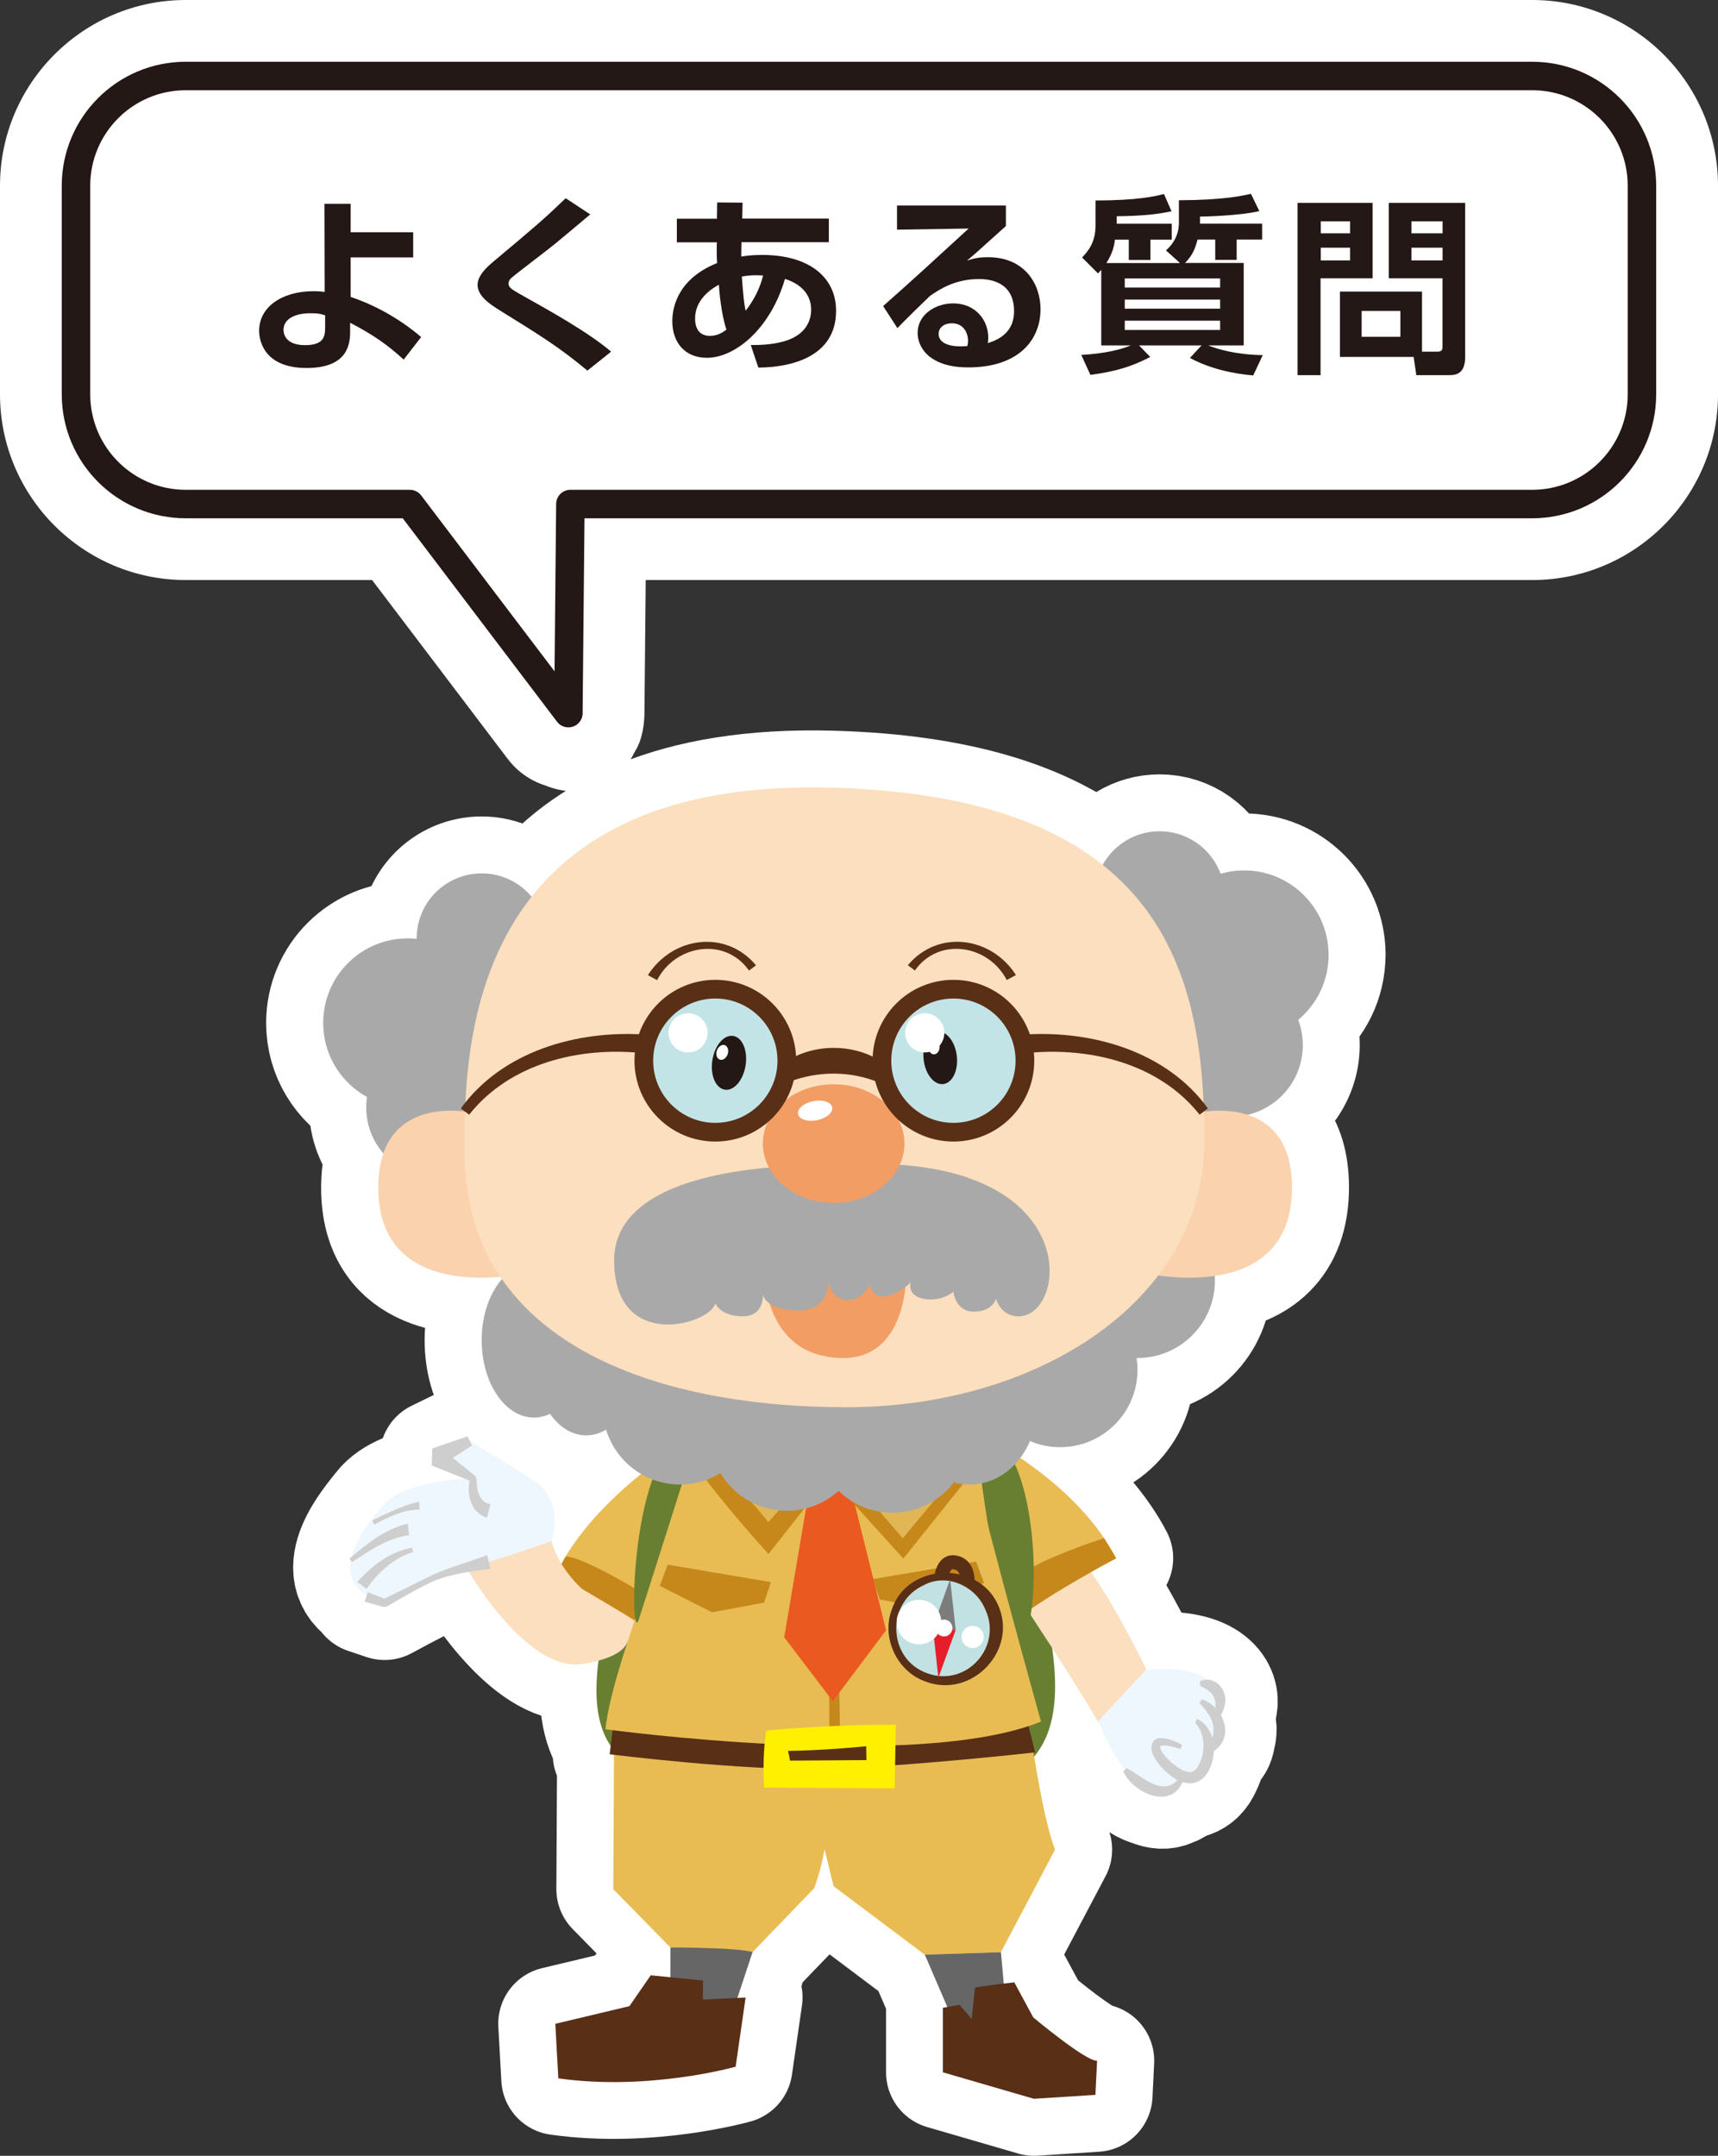
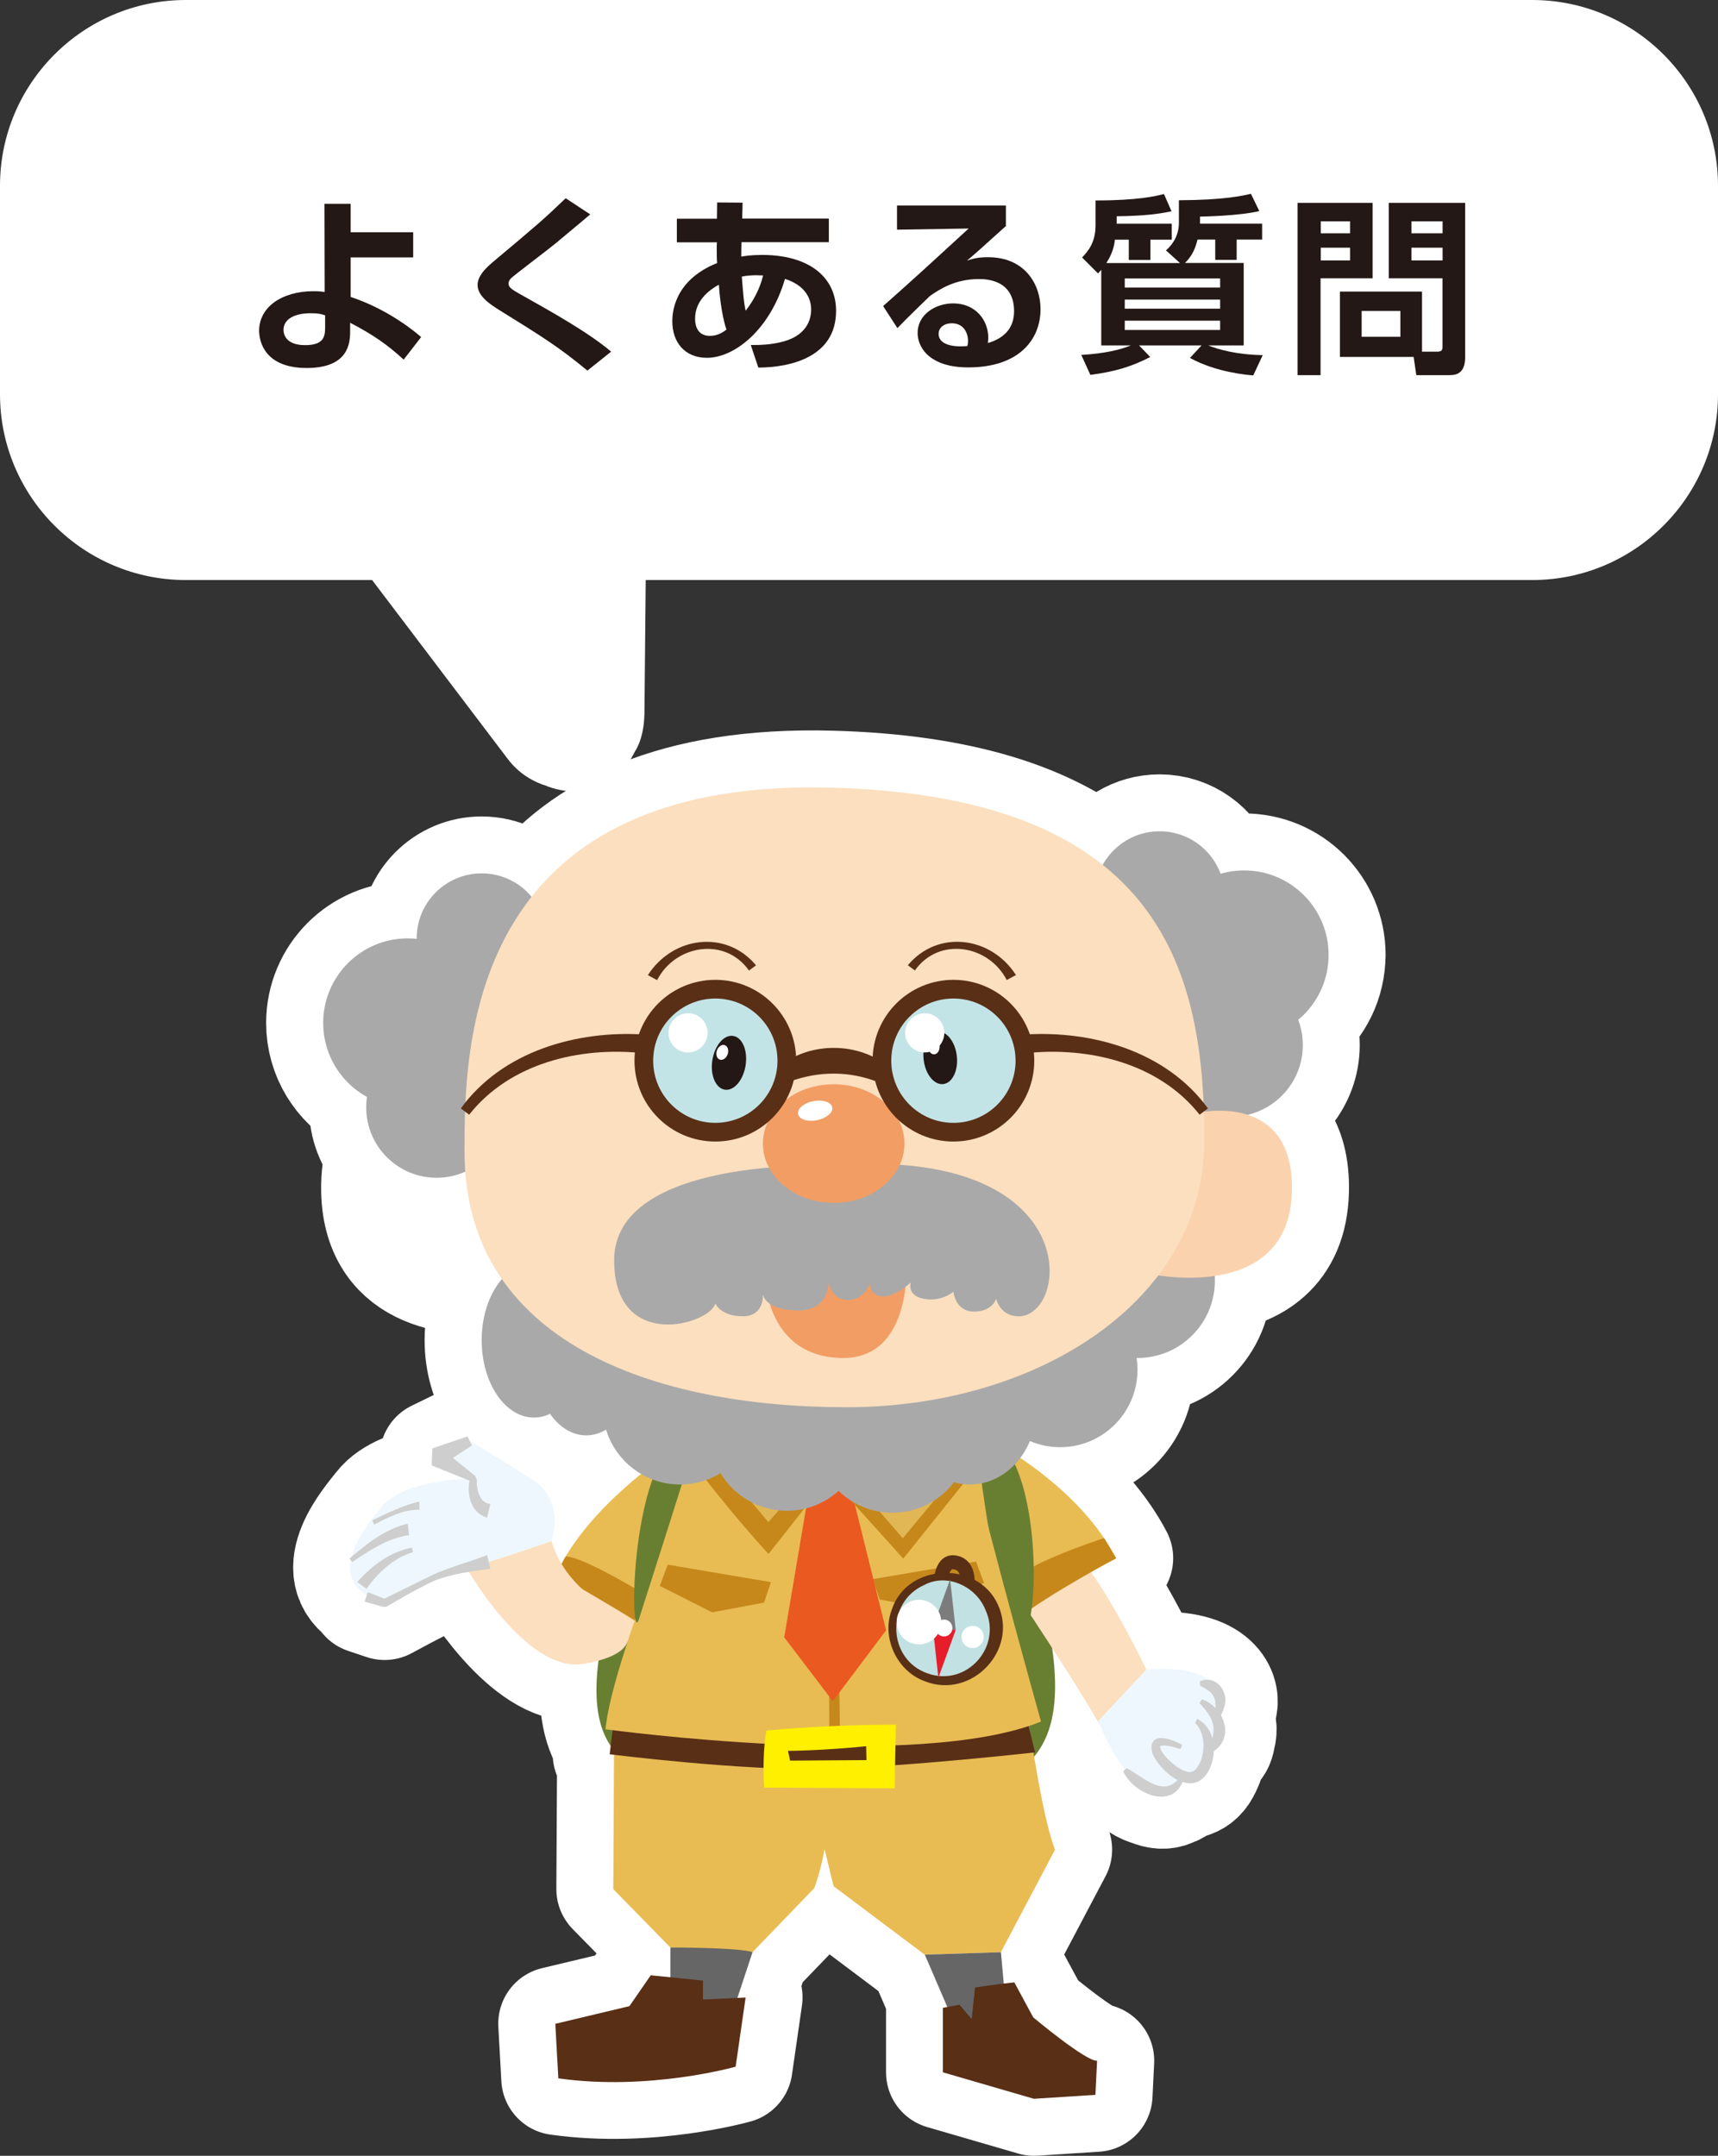
<svg xmlns="http://www.w3.org/2000/svg" width="256.38" height="321.68" viewBox="0 0 256.38 321.68">
  <rect x="0" y="0" width="256.38" height="321.68" fill="#333333" stroke="none" />
  <g isolation="isolate">
    <g id="_レイヤー_2" data-name="レイヤー_2">
      <g id="situmon">
        <g>
          <path d="M94.74,112.16c-.05,0,1.34-1.65,1.43-5.64l.19-19.97h132.3c15.29,0,27.72-12.44,27.72-27.72v-31.11c0-15.29-12.44-27.72-27.72-27.72H27.72C12.44,0,0,12.44,0,27.72v31.11c0,15.29,12.44,27.72,27.72,27.72h27.81l20.26,26.72c1.46,1.92,3.44,3.26,5.63,3.95,0,0,8.88,4.03,13.31-5.05Z" fill="#fff" />
-           <path d="M27.72,75.21h33.44s23.66,31.2,23.66,31.2l.3-31.2h143.53c9.05,0,16.38-7.34,16.38-16.38v-31.11c0-9.05-7.34-16.38-16.38-16.38H27.72c-9.05,0-16.38,7.34-16.38,16.38v31.11c0,9.05,7.34,16.38,16.38,16.38Z" fill="#fff" stroke="#231815" stroke-linejoin="round" stroke-width="4.25" />
          <g>
            <path d="M198.27,142.49c0-6.96-5.64-12.61-12.61-12.61-1.22,0-2.4.18-3.52.51-1.37-3.7-4.91-6.34-9.09-6.34-3.66,0-6.84,2.02-8.49,5.01-8.32-6.63-21.08-11.01-40.53-11.53-23.66-.63-37.08,6.63-44.71,16.29-1.78-2.13-4.45-3.49-7.44-3.49-5.35,0-9.7,4.34-9.7,9.7,0,.02,0,.05,0,.07-.44-.05-.89-.07-1.35-.07-6.96,0-12.61,5.64-12.61,12.61,0,4.76,2.64,8.91,6.54,11.05-.08.51-.13,1.03-.13,1.56,0,2.63.97,5.02,2.56,6.86-.52,1.51-.81,3.36-.76,5.63.31,12.96,12.49,13.34,18.4,12.77.06.08.11.16.17.24-1.9,2.11-3.13,5.45-3.13,9.23,0,6.38,3.49,11.54,7.8,11.54.84,0,1.64-.2,2.4-.56,1.4,1.99,3.3,3.22,5.4,3.22,1.05,0,2.05-.31,2.96-.87.85,2.82,2.75,5.17,5.24,6.62-3.98,3.21-8.31,7.42-11.26,12.31,0,0,0,0,0,0l-.03.05c-.21.34-.4.69-.59,1.04-.61-1.01-1.13-2.14-1.49-3.38,0,0,2.18-5.99-2.83-9.18s-9.36-5.78-9.36-5.78l-4.95,2.41,1.52.89-.51.49,4.49,1.85s-10.44-.06-13.85,4.36c-1.54,1.99-8.24,9.49-1.84,13.19l-.31.09,2.74.92s5.14-2.8,7.37-3.81l-.16.05c.17-.07.35-.14.52-.2-.11.05-.23.1-.36.16l4.87-1.39c1.95,3.25,9.86,15.51,17.37,14.27.88-.15,1.65-.31,2.33-.5-.75,5.86-.09,9.9,1.81,12.71l-.16,1.26s.24.03.65.08l-.11,20.06,8.52,8.7v4.44l-2.94-.3-3.17,4.59-11.08,2.64.45,8.14c13.57,1.92,26.46-1.74,26.46-1.74l1.49-10.32-1.17.06,2.22-6.81,9.21-9.55c.67-1.79,1.16-3.78,1.54-5.83l1.35,5.54,13.59,10.21,3.37,7.82-.64.12v9.63l13.58,3.95,9.18-.59.25-5.09c-1.63.15-9.53-6.47-9.53-6.47l-2.82-5.22c-.52.05-1.06.11-1.59.17-.2-2.39-.42-4.68-.42-4.68l8.08-15.3c-1.34-3.61-2.3-9.12-3.13-13.98,2.81-3.36,3.76-8.48,2.7-16.12,2.54,3.94,5.16,8.09,7.15,11.53.54,1.3,1.9,4.34,3.73,6.65h-.01s.02.03.07.07c.91,1.14,1.93,2.09,3.02,2.55.28.12.55.21.81.29.96.4,1.96.54,2.87.12,1.19-.36,1.66-1.19,1.66-1.19,0,0,2.05.3,3.19-1.8.66-1.22.9-2.21.99-2.84h0s.27-.23.57-.64c.27-.09.59-.43.76-1.43,0,0,0-.04.01-.1.27-.91.25-2.03-.57-3.25.09,0,.19-.02.31-.13l.17.3c.13-.43.21-.82.26-1.17.03-.11.06-.22.09-.35.43-1.85-.97-6.29-11.03-5.36-1.65-3.42-4.84-9.66-8.27-14.57,2.21-1.25,3.76-2.07,3.76-2.07-.52-1-1.11-1.97-1.74-2.9l-.07-.11s0,0,0,0c-3.45-5.08-8.26-9.09-12.51-11.97.57-.76,1.05-1.6,1.44-2.52,1.39.59,2.92.92,4.53.92,6.38,0,11.54-5.17,11.54-11.54,0-.6-.06-1.19-.15-1.77.05,0,.1,0,.15,0,6.38,0,11.54-5.17,11.54-11.54,0-.24-.02-.47-.04-.7,5.53-.81,11.33-3.78,11.54-12.66.18-7.32-3.17-10.28-6.64-11.39,4.73-1.1,8.25-5.33,8.25-10.39,0-1.33-.25-2.59-.7-3.77,2.78-2.31,4.55-5.8,4.55-9.69ZM179.65,165.89s0-.05,0-.07c.05.02.1.03.14.05-.05,0-.1.01-.14.02Z" fill="#fff" />
            <path d="M198.27,142.49c0-6.96-5.64-12.61-12.61-12.61-1.22,0-2.4.18-3.52.51-1.37-3.7-4.91-6.34-9.09-6.34-3.66,0-6.84,2.02-8.49,5.01-8.32-6.63-21.08-11.01-40.53-11.53-23.66-.63-37.08,6.63-44.71,16.29-1.78-2.13-4.45-3.49-7.44-3.49-5.35,0-9.7,4.34-9.7,9.7,0,.02,0,.05,0,.07-.44-.05-.89-.07-1.35-.07-6.96,0-12.61,5.64-12.61,12.61,0,4.76,2.64,8.91,6.54,11.05-.08.51-.13,1.03-.13,1.56,0,2.63.97,5.02,2.56,6.86-.52,1.51-.81,3.36-.76,5.63.31,12.96,12.49,13.34,18.4,12.77.06.08.11.16.17.24-1.9,2.11-3.13,5.45-3.13,9.23,0,6.38,3.49,11.54,7.8,11.54.84,0,1.64-.2,2.4-.56,1.4,1.99,3.3,3.22,5.4,3.22,1.05,0,2.05-.31,2.96-.87.85,2.82,2.75,5.17,5.24,6.62-3.98,3.21-8.31,7.42-11.26,12.31,0,0,0,0,0,0l-.03.05c-.21.34-.4.69-.59,1.04-.61-1.01-1.13-2.14-1.49-3.38,0,0,2.18-5.99-2.83-9.18s-9.36-5.78-9.36-5.78l-4.95,2.41,1.52.89-.51.49,4.49,1.85s-10.44-.06-13.85,4.36c-1.54,1.99-8.24,9.49-1.84,13.19l-.31.09,2.74.92s5.14-2.8,7.37-3.81l-.16.05c.17-.07.35-.14.52-.2-.11.05-.23.1-.36.16l4.87-1.39c1.95,3.25,9.86,15.51,17.37,14.27.88-.15,1.65-.31,2.33-.5-.75,5.86-.09,9.9,1.81,12.71l-.16,1.26s.24.03.65.08l-.11,20.06,8.52,8.7v4.44l-2.94-.3-3.17,4.59-11.08,2.64.45,8.14c13.57,1.92,26.46-1.74,26.46-1.74l1.49-10.32-1.17.06,2.22-6.81,9.21-9.55c.67-1.79,1.16-3.78,1.54-5.83l1.35,5.54,13.59,10.21,3.37,7.82-.64.12v9.63l13.58,3.95,9.18-.59.25-5.09c-1.63.15-9.53-6.47-9.53-6.47l-2.82-5.22c-.52.05-1.06.11-1.59.17-.2-2.39-.42-4.68-.42-4.68l8.08-15.3c-1.34-3.61-2.3-9.12-3.13-13.98,2.81-3.36,3.76-8.48,2.7-16.12,2.54,3.94,5.16,8.09,7.15,11.53.54,1.3,1.9,4.34,3.73,6.65h-.01s.02.03.07.07c.91,1.14,1.93,2.09,3.02,2.55.28.12.55.21.81.29.96.4,1.96.54,2.87.12,1.19-.36,1.66-1.19,1.66-1.19,0,0,2.05.3,3.19-1.8.66-1.22.9-2.21.99-2.84h0s.27-.23.57-.64c.27-.09.59-.43.76-1.43,0,0,0-.04.01-.1.27-.91.25-2.03-.57-3.25.09,0,.19-.02.31-.13l.17.3c.13-.43.21-.82.26-1.17.03-.11.06-.22.09-.35.43-1.85-.97-6.29-11.03-5.36-1.65-3.42-4.84-9.66-8.27-14.57,2.21-1.25,3.76-2.07,3.76-2.07-.52-1-1.11-1.97-1.74-2.9l-.07-.11s0,0,0,0c-3.45-5.08-8.26-9.09-12.51-11.97.57-.76,1.05-1.6,1.44-2.52,1.39.59,2.92.92,4.53.92,6.38,0,11.54-5.17,11.54-11.54,0-.6-.06-1.19-.15-1.77.05,0,.1,0,.15,0,6.38,0,11.54-5.17,11.54-11.54,0-.24-.02-.47-.04-.7,5.53-.81,11.33-3.78,11.54-12.66.18-7.32-3.17-10.28-6.64-11.39,4.73-1.1,8.25-5.33,8.25-10.39,0-1.33-.25-2.59-.7-3.77,2.78-2.31,4.55-5.8,4.55-9.69ZM179.65,165.89s0-.05,0-.07c.05.02.1.03.14.05-.05,0-.1.01-.14.02Z" fill="none" stroke="#fff" stroke-linejoin="round" stroke-width="17.01" />
          </g>
          <g>
            <path d="M119.27,221.67s-23.47-3.21-28.91,20.44c-5.95,25.84,8.22,24.39,33.45,25.59s37.24-1.05,32.7-24.83c-4.54-23.78-37.25-21.19-37.25-21.19Z" fill="#687f32" />
            <path d="M147.96,232.25s10.67,15.63,16.29,25.32l8.02-5.89s-10.16-22.64-16.92-24.09l-7.39,4.66Z" fill="#fbdfbe" />
            <polygon points="99.4 275.99 100.99 299.99 109.47 299.99 117.03 276.79 99.4 275.99" fill="#fbdfbe" />
            <path d="M89.02,233.89l-5.14,5.76,5.76,5.57c1.03.99,2.55,1.03,3.62.08l6.79-6.07-11.03-5.34Z" fill="#fbdfbe" />
            <path d="M119.64,261.95l4.76,19.5,13.59,10.21,11.37-.36,8.08-15.3c-2.89-7.77-4.01-24.32-5.87-24.32l-31.93,10.28Z" fill="#e8bc53" />
            <path d="M91.66,256.22l-.14,25.67,8.52,8.7,12.26.7,9.21-9.55c3.2-8.58,2.41-21.51,4.23-25.52h-34.08Z" fill="#e8bc53" />
            <path d="M90.98,261.76s19.94,2.52,32.22,2.18c12.27-.33,31.26-2.46,31.26-2.46l-1.28-5.26s-29.13,6.23-61.52,0l-.68,5.53Z" fill="#592f16" />
            <path d="M142.75,212.22s16.94,7.1,23.82,20.3c0,0-12.71,6.43-15.47,9.47l-8.35-29.77Z" fill="#e8bc53" />
            <path d="M150.18,236.7s1.71-1.99,6-3.91,8.58-3.28,8.58-3.28l1.81,3.01s-9.77,5.15-15.33,9.42" fill="#c6881b" />
            <path d="M105.59,213.19s-16.52,8.88-22.58,21.64c0,0,13.13,7.22,15.56,10.17l7.01-31.81Z" fill="#e8bc53" />
            <path d="M84.41,232.25l-1.39,2.58s11.98,7.05,14.85,8.8c2.86,1.75-.71-.43-.71-.43l1.82-3.63s-11.47-7.26-14.56-7.33Z" fill="#c6881b" />
            <path d="M145.51,213.39s2.87,26.3,6.18,30.37c3.66,4.5,4.84-30.04-6.18-30.37Z" fill="#687f32" />
            <path d="M106.51,211.72s-15.13,35.02-16.15,46.31c0,0,46.58,6.38,64.99-1.15,0,0-11.2-40.09-11.2-43.69l-37.63-1.47Z" fill="#e8bc53" />
            <path d="M126.09,212.9c-1.16,15.45-1.01,30.95-.72,46.43,0,0-1.61.02-1.61.02.01-11.61-.32-23.21-.91-34.8-.24-3.86-.51-7.73-.94-11.59l4.18-.05h0Z" fill="#c6881b" />
            <path d="M104.16,213.9s-7.3,23.06-8.83,27.75c-1.53,4.69-1.33-28.55,8.83-27.75Z" fill="#687f32" />
            <polygon points="99.64 233.47 98.46 236.64 106.27 240.58 114.02 239.13 115.05 236.08 99.64 233.47" fill="#c6881b" />
            <polygon points="145.66 233.01 146.84 236.18 139.02 240.13 131.28 238.67 130.25 235.63 145.66 233.01" fill="#c6881b" />
            <path d="M163.9,256.78s3.08,8.26,7.06,9.91c3.98,1.66,5.35-.78,5.35-.78,0,0,2.05.3,3.19-1.8s1.05-3.56,1.05-3.56c0,0,.93.68,1.28-1.35,0,0,.3-1.62-.75-3.43,0,0,.6.59,1.03-1.26s-.97-6.31-11.09-5.35l-7.12,7.63Z" fill="#eef7fd" />
            <path d="M69.17,233.22s9.18,16.48,17.83,15.06c11.91-1.96,4.53-7.91,4.53-7.91,0,0-7.19-3.34-9.23-10.41-2.14-7.42-15.51-7.64-13.13,3.26Z" fill="#fbdfbe" />
            <path d="M138,291.66l11.37-.36s.71,7.47.77,9.49l-7.39,1.89-4.74-11.02Z" fill="#666" />
            <path d="M100.04,290.59s10.25,0,12.26.7l-4.09,12.33-8.17-.54v-12.49Z" fill="#666" />
            <path d="M93.94,299.33l3.17-4.59,7.8.79v2.83l6.36-.3-1.49,10.32s-12.9,3.66-26.46,1.74l-.45-8.14,11.08-2.64Z" fill="#592f16" />
            <path d="M140.72,299.59l2.46-.45,1.83,2.13.49-4.71s3.21-.5,5.87-.76l2.82,5.22s7.9,6.62,9.53,6.47l-.25,5.09-9.18.59-13.58-3.95v-9.63Z" fill="#592f16" />
            <path d="M117.59,261.26c.31,1.26.49,2.27.4,3.47l-2.01-2.01,15.47-.1-2.11,2.11-.11-5.89,2.3,1.48c-4.81.54-9.31.86-13.95.94,0,0,4.63-.08,0,0ZM114.37,258.22c6.5-.6,12.98-.85,19.32-.88-.04,2.32-.13,7.2-.18,9.51-2.81-.02-16.64-.1-19.47-.12-.17-2.77-.13-5.79.32-8.51h0Z" fill="#fff000" />
            <path d="M57.39,239.21s5.99-3.89,10.54-4.81c4.55-.92,14.36-4.44,14.36-4.44,0,0,2.18-5.99-2.83-9.18-5.01-3.19-9.36-5.78-9.36-5.78l-3.94,3.8,4.49,1.85s-10.44-.06-13.85,4.36c-1.7,2.2-9.68,11.1.59,14.2Z" fill="#eef7fd" />
            <path d="M178.65,256.48c2.92,1.44,3.14,5.82,1.38,8.28-2.4,3.23-6.49-.1-7.85-2.71-.56-.99-.56-2.73,1.09-2.71,1.17.03,2.21.55,3.16,1l-.25.63c-1.03-.24-2.07-.69-3.01-.45-.13.04-.03.05-.06.06.11.97,1.19,1.95,1.99,2.64.64.54,1.38.99,2.04,1.15.67.15,1.09-.04,1.51-.62,1.29-1.84,1.35-5.02-.29-6.66,0,0,.29-.63.29-.63h0Z" fill="#cdcecd" />
            <path d="M180.26,261.02c1.51-2.98.95-4.57-1.27-6.9,0,0,.39-.56.39-.56,3.43,1.23,5.04,6.01,1.34,7.98,0,0-.46-.52-.46-.52h0Z" fill="#cdcecd" />
            <path d="M179.07,250.88c2.3-1.02,4.25,1.37,3.7,3.56-.14.6-.36,1.17-.69,1.69,0,0-.65-.2-.65-.2-.02-.49,0-1.11-.04-1.6-.03-1.53-.98-2.14-2.27-2.77,0,0-.05-.69-.05-.69h0Z" fill="#cdcecd" />
            <path d="M168.14,263.84c2.44,1.24,5.42,4.49,7.82,1.5,0,0,.59.33.59.33-1.6,4.51-7.48,1.94-8.93-1.37,0,0,.52-.46.52-.46h0Z" fill="#cdcecd" />
            <polygon points="120.24 225.33 117.03 244.31 124.28 253.84 132.23 243.27 126.91 221.83 121.28 221.52 120.24 225.33" fill="#ea591f" />
            <g>
              <polygon points="101.36 213.88 114.61 229.5 123.72 218.6 134.75 231.06 147.96 214.87 101.36 213.88" fill="#e1b654" />
              <path d="M102.72,214.25c4.73,4.69,8.94,9.03,13.05,14.26,0,0-2.34,0-2.34,0l4.71-5.32c.66-.76,5.04-5.78,5.58-6.41l.88,1.02c2.69,3.16,8.15,9.48,10.88,12.59,0,0-1.49.03-1.49.03l13.34-16.08.6,1.31c-13.16-.29-31.87-.96-45.22-1.41h0ZM99.88,213.53c14.27.15,34.02.23,48.09.53,0,0,1.63.03,1.63.03-.73.91-13.94,17.41-14.8,18.48-3.14-3.51-8.77-9.72-11.96-13.19,0,0,1.79-.03,1.79-.03l-4.44,5.55c-.79,1-4.8,6.08-5.51,6.98-5.18-5.69-10.31-12.09-14.79-18.36h0Z" fill="#c6881b" />
            </g>
            <path d="M53.32,236.06c2.16-2.44,4.9-4.53,8.17-5.12,0,0,.14.66.14.66-1.45.41-2.76,1.2-3.92,2.16-1.12.95-2.19,2.11-3.01,3.31l-1.38-1.01h0Z" fill="#cdcecd" />
            <path d="M61.05,229.07c-3.1.39-5.93,2.29-8.49,4.02,0,0-.43-.52-.43-.52,2.6-2.18,5.31-4.44,8.72-5.2,0,0,.2,1.7.2,1.7h0Z" fill="#cdcecd" />
            <path d="M62.6,225.27c-2.37-.06-4.68,1.14-6.74,2.21,0,0-.32-.6-.32-.6,1.11-.56,2.22-1.09,3.37-1.58,1.2-.49,2.33-.96,3.64-1.22,0,0,.06,1.19.06,1.19h0Z" fill="#cdcecd" />
            <path d="M73.16,234.09c-2.72.33-5.57.75-8.12,1.68-2.53,1.13-4.96,2.58-7.36,3.97,0,0-.48.04-.48.04-.92-.28-1.86-.53-2.79-.79l.48-1.42c.9.36,1.79.72,2.7,1.06l-.48.04,7.57-3.73c2.65-1.17,5.33-1.87,8.02-2.89,0,0,.47,2.04.47,2.04h0Z" fill="#cdcecd" />
            <g>
              <path d="M140.35,236.89s-.15-4.03,2.04-3.77c2.71.32,1.9,4.12,1.9,4.12" fill="none" stroke="#592f16" stroke-miterlimit="10" stroke-width="2.09" />
              <g>
                <circle cx="140.91" cy="243.01" r="7.76" fill="#c1e1e2" />
                <path d="M148.87,239.33c3.24,6.84-3.89,14.3-10.85,11.54-4.21-1.51-6.53-6.58-4.92-10.74,2.27-6.88,12.73-7.31,15.77-.8h0ZM147.04,240.17c-1.37-3.43-5.7-5.51-9.13-3.66-5.78,2.57-5.47,11.12.53,13.19,5.83,2.07,11.19-4.01,8.6-9.53h0Z" fill="#592f16" />
              </g>
              <g>
                <polygon points="141.79 235.65 139.21 242.8 140.91 243.01 142.62 243.21 141.79 235.65" fill="#7c7c7c" />
                <polygon points="140.03 250.36 142.62 243.21 140.91 243.01 139.21 242.8 140.03 250.36" fill="#e61e2c" />
                <circle cx="140.87" cy="242.92" r="1.26" fill="#fff" />
              </g>
              <circle cx="137.14" cy="242.04" r="3.33" fill="#fff" mix-blend-mode="soft-light" />
              <circle cx="145.15" cy="244.26" r="1.66" fill="#fff" mix-blend-mode="soft-light" />
            </g>
            <path d="M72.67,226.44c-2.5-.72-3.09-3.66-2.51-5.88,0,0,.24.51.24.51l-5.98-2.41s.1-2.54.1-2.54l5.25-1.79.66,1.35-4.65,3.03s.1-2.54.1-2.54l5.02,4.05.24.51c-.05,1.46.38,3.56,2.04,3.69,0,0-.5,2.03-.5,2.03h0Z" fill="#cdcecd" />
          </g>
          <ellipse cx="79.68" cy="199.98" rx="7.8" ry="11.54" fill="#aaa9a9" />
          <ellipse cx="87.48" cy="202.64" rx="7.8" ry="11.54" fill="#aaa9a9" />
          <circle cx="101.49" cy="209.97" r="11.54" fill="#aaa9a9" />
          <circle cx="117.42" cy="213.89" r="11.54" fill="#aaa9a9" />
          <circle cx="133.18" cy="214.18" r="11.54" fill="#aaa9a9" />
          <ellipse cx="144.73" cy="209.97" rx="9.98" ry="11.54" fill="#aaa9a9" />
          <circle cx="158.21" cy="204.4" r="11.54" fill="#aaa9a9" />
          <circle cx="169.76" cy="191.09" r="11.54" fill="#aaa9a9" />
          <circle cx="71.88" cy="140.02" r="9.7" fill="#aaa9a9" />
          <circle cx="173.05" cy="133.74" r="9.7" fill="#aaa9a9" />
          <circle cx="183.74" cy="155.95" r="10.68" fill="#aaa9a9" />
          <circle cx="60.84" cy="152.63" r="12.61" fill="#aaa9a9" />
          <circle cx="185.66" cy="142.49" r="12.61" fill="#aaa9a9" />
          <circle cx="65.15" cy="165.24" r="10.5" fill="#aaa9a9" />
-           <path d="M70.55,166.05s-14.45-3.35-14.09,11.68c.41,17.11,21.54,12.3,21.54,12.3l-7.45-23.98Z" fill="#fad3ae" />
          <path d="M178.71,166.05s14.45-3.35,14.09,11.68c-.41,17.11-21.54,12.3-21.54,12.3l7.45-23.98Z" fill="#fad3ae" />
          <path d="M69.32,171.81c0-14.91-.05-55.75,54.72-54.28,49.77,1.33,55.69,27.95,55.69,52.66,0,23.81-24.77,39.79-53.43,39.79s-56.98-9.68-56.98-38.17Z" fill="#fbdfbe" />
          <path d="M114.04,188.43s-.82,13.91,11.5,14.2c10.66.25,9.73-14.2,9.73-14.2h-21.23Z" fill="#f29d64" />
          <path d="M123.65,173.94s-31.99-1.33-32,14.1c0,13.77,14.33,9.59,15.1,6.45,0,0,.77,1.92,4.08,1.92s3.02-3.31,3.02-3.31c0,0,.12,2.27,5,2.44s4.8-4.18,4.8-4.18c0,0,.43,2.61,2.87,2.61s3.31-2.44,3.31-2.44c0,0-.09,1.74,1.78,1.92,1.88.17,4.32-2.09,4.32-2.09,0,0-.7,1.92,1.92,2.44,2.61.52,4.43-1.05,4.43-1.05,0,0,.27,2.96,3.06,2.96s3.31-1.92,3.31-1.92c0,0,.53,2.35,2.96,2.61,8.02.87,11.16-25.76-27.97-22.46Z" fill="#aaa9a9" />
          <ellipse cx="124.41" cy="170.64" rx="10.56" ry="8.85" fill="#f29d64" />
          <circle cx="106.75" cy="158.27" r="10.67" fill="#c3e4e7" stroke="#592f16" stroke-miterlimit="10" stroke-width="2.79" />
          <circle cx="142.28" cy="158.27" r="10.67" fill="#c3e4e7" stroke="#592f16" stroke-miterlimit="10" stroke-width="2.79" />
          <ellipse cx="108.79" cy="158.59" rx="4.06" ry="2.51" transform="translate(-64.71 241.56) rotate(-81.11)" fill="#231815" />
          <ellipse cx="107.79" cy="157.03" rx="1.14" ry=".85" transform="translate(-75.44 209.04) rotate(-71.38)" fill="#fff" />
          <ellipse cx="140.32" cy="157.84" rx="2.49" ry="3.94" transform="translate(-17.12 17.07) rotate(-6.56)" fill="#231815" />
          <ellipse cx="139.38" cy="156.19" rx=".85" ry="1.13" transform="translate(-1.39 1.25) rotate(-.51)" fill="#fff" />
          <path d="M68.77,165.39c6.18-8.52,17.29-11.68,27.42-11.02,0,0-.22,2.78-.22,2.78-9.44-1.01-19.86,1.47-25.96,9.18,0,0-1.24-.94-1.24-.94h0Z" fill="#592f16" />
          <path d="M179.02,166.33c-6.1-7.71-16.52-10.18-25.96-9.18,0,0-.22-2.78-.22-2.78,10.13-.66,21.24,2.49,27.42,11.02,0,0-1.24.94-1.24.94h0Z" fill="#592f16" />
          <path d="M116.53,158.95c4.55-3.52,11.54-3.44,16.03.17,0,0-1.49,2.36-1.49,2.36-2.1-.83-4.3-1.27-6.54-1.28-2.24-.02-4.44.38-6.58,1.15,0,0-1.43-2.4-1.43-2.4h0Z" fill="#592f16" />
          <circle cx="102.68" cy="154.12" r="2.92" fill="#fff" mix-blend-mode="soft-light" />
          <circle cx="138" cy="154.12" r="2.92" fill="#fff" mix-blend-mode="soft-light" />
          <ellipse cx="121.64" cy="165.73" rx="2.6" ry="1.45" transform="translate(-30.09 27.02) rotate(-11.29)" fill="#fff" />
          <path d="M96.69,145.5c3.67-5.75,11.63-6.86,16.13-1.46,0,0-1.05.78-1.05.78-3.58-5.09-11.01-3.84-13.71,1.43,0,0-1.37-.74-1.37-.74h0Z" fill="#592f16" />
          <path d="M150.24,146.24c-2.71-5.27-10.13-6.51-13.71-1.43,0,0-1.05-.78-1.05-.78,4.5-5.4,12.47-4.28,16.13,1.46,0,0-1.37.74-1.37.74h0Z" fill="#592f16" />
          <path d="M61.66,38.41h-9.33v5.9c4.39,1.45,8.11,3.91,10.52,5.98l-2.61,3.37c-2.41-2.21-4.51-3.69-7.99-5.5v1.28c0,1.76-.23,5.47-6.49,5.47s-7.09-3.97-7.09-5.56c0-3.52,3.37-5.9,8.14-5.9.74,0,1.22.06,1.64.11l-.03-13.15h3.91v4.25h9.33v3.74ZM48.51,47.05c-.62-.2-.96-.31-2.15-.31-2.41,0-4.05.88-4.05,2.49,0,.45.17,2.27,3.23,2.27,2.81,0,2.98-1.33,2.98-2.67v-1.79Z" fill="#231815" />
          <path d="M87.66,55.3c-4.22-3.49-6.72-5.05-13.13-9.02-1.25-.79-3.26-2.04-3.26-3.77,0-.82.45-1.87,2.21-3.35,6.86-5.75,7.63-6.41,10.94-9.58l3.66,2.41c-.45.4-2.98,2.5-5.22,4.37-1.02.85-6.15,4.71-6.63,5.19-.26.28-.34.51-.34.77,0,.57.51.88,1.7,1.56,4.71,2.64,10.15,5.67,13.61,8.59l-3.54,2.83Z" fill="#231815" />
          <path d="M107.02,30.21l3.8.03-.06,2.38h12.93v3.52h-13.04c-.03.77-.03,1.96-.03,2.15.43-.08,1.45-.25,3.12-.25,7.06,0,11.03,3.37,11.03,8.33,0,6.92-6.78,8.45-11.6,8.48l-1.13-3.37c.94,0,2.92.03,4.93-.54,3.77-1.05,4.08-3.74,4.08-4.73,0-.54,0-3.37-3.91-4.59-2.18,7.48-7.46,11.77-11.65,11.77-3.35,0-5.16-2.38-5.16-5.44,0-1.05.11-6.07,6.69-8.7-.06-.57-.06-1.53-.06-2.18,0-.34,0-.68.03-.91h-5.98v-3.52h5.98l.03-2.41ZM107.27,42.49c-2.18,1.19-3.54,2.89-3.54,5.05,0,.42,0,2.58,2.21,2.58,1.19,0,2.01-.59,2.47-.94-.79-2.3-1.08-5.81-1.13-6.69ZM113.88,41.1c-.37,0-.65-.03-1.05-.03-.74,0-1.42.06-2.13.2.23,2.86.31,3.91.57,5.1,1.9-2.44,2.41-4.51,2.61-5.27Z" fill="#231815" />
          <path d="M150.11,30.67v3.06c-4.51,4.08-4.99,4.48-5.81,5.16.79-.25,1.5-.51,3.15-.51,5.53,0,7.83,4.08,7.83,7.74,0,4.62-3.29,8.7-10.77,8.7-2.98,0-4.45-.74-5.27-1.25-1.36-.82-2.3-2.3-2.3-3.88,0-2.83,2.75-4.42,5.3-4.42,3.35,0,5.24,2.5,5.24,5.13,0,.23-.03.4-.06.79,2.47-.74,3.91-2.24,3.91-4.76,0-4.79-4.34-4.79-5.27-4.79-3.54,0-5.84,1.53-7.26,2.5-.96.91-3.83,3.71-4.88,4.82l-2.13-3.29c4.28-3.77,8.53-7.68,12.76-11.57l-10.69.17v-3.6h16.25ZM144.46,50.88c0-1.19-.65-2.64-2.41-2.64-1.22,0-1.98.68-1.98,1.59,0,.79.62,2.1,4.28,1.81.09-.31.11-.51.11-.77Z" fill="#231815" />
          <path d="M176.07,39.23l-2.07-1.87c1.22-1.05,1.93-2.49,1.93-4.11v-3.37c6.83-.03,9.5-.68,10.75-.96l1.25,2.58c-2.98.71-8.39.82-8.85.82v1.05h9.27v2.38h-3.8v3.03h-3.2v-3.03h-2.64c-.31,1.16-.65,2.27-1.87,3.49h8.76v12.3h-5.3c1.39.57,4.2,1.39,8.14,1.45l-1.42,3.03c-.85-.08-5.47-.43-9.44-2.61l1.73-1.87h-9.33l1.67,1.73c-2.78,1.42-5.07,2.15-8.93,2.67l-1.36-2.98c3.49-.2,5.9-.79,7.4-1.42h-4.42v-11.28c-.26.28-.28.31-.48.54l-2.38-2.38c.91-.96,2.01-2.24,2.01-4.82v-3.69c6.38,0,8.99-.65,10.21-.96l1.13,2.58c-2.21.45-4.17.68-8.19.74v1.11h8.22v2.38h-3.18v3.03h-3.23v-3.03h-2.07c-.08.68-.25,1.9-1.28,3.49h10.97ZM182.08,41.55h-14.23v1.36h14.23v-1.36ZM182.08,44.7h-14.23v1.36h14.23v-1.36ZM182.08,47.85h-14.23v1.39h14.23v-1.39Z" fill="#231815" />
          <path d="M193.64,30.27h11.2v11.25h-7.77v14.46h-3.43v-25.71ZM197.1,33.02v1.79h4.37v-1.79h-4.37ZM197.1,36.96v1.9h4.37v-1.9h-4.37ZM212.21,52.47h2.32c.65,0,.74-.28.74-.77v-10.18h-8.02v-11.25h11.4v22.99c0,2.61-1.47,2.72-2.44,2.72h-4.85l-.4-2.72h-11v-9.75h12.25v8.96ZM203.2,46.4v3.86h5.78v-3.86h-5.78ZM210.63,33.02v1.79h4.65v-1.79h-4.65ZM210.63,36.96v1.9h4.65v-1.9h-4.65Z" fill="#231815" />
        </g>
      </g>
    </g>
  </g>
</svg>